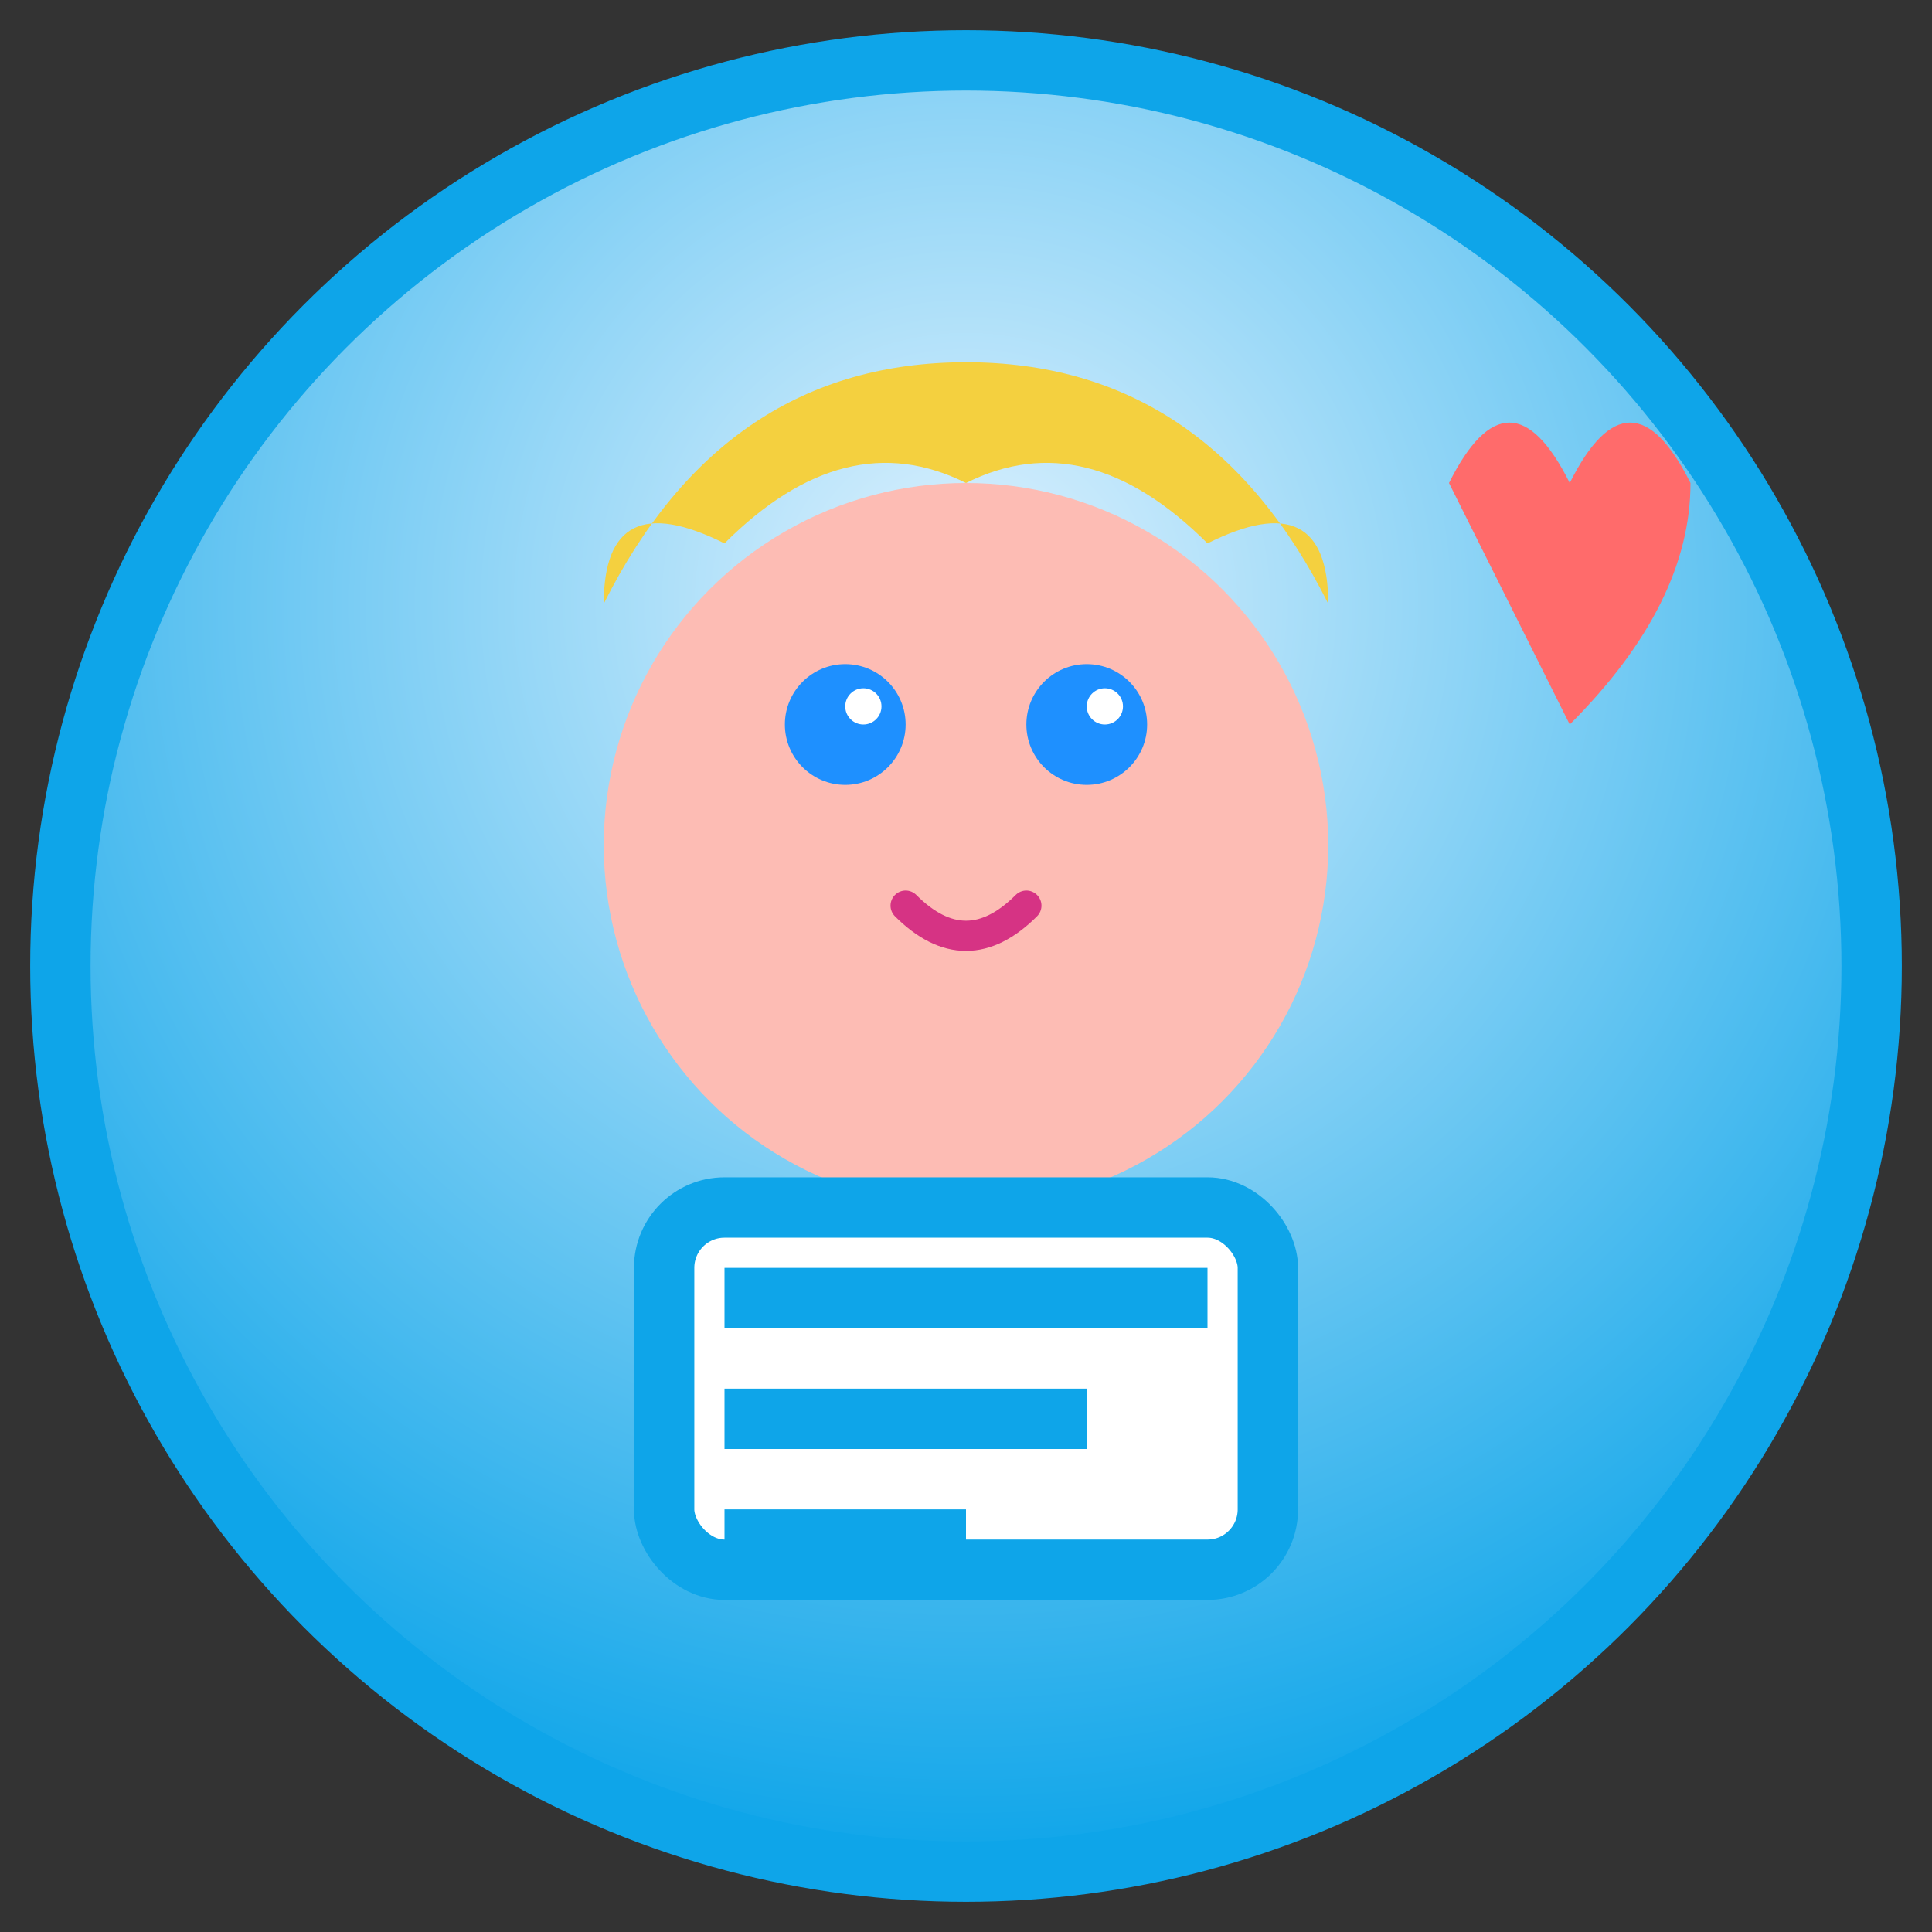
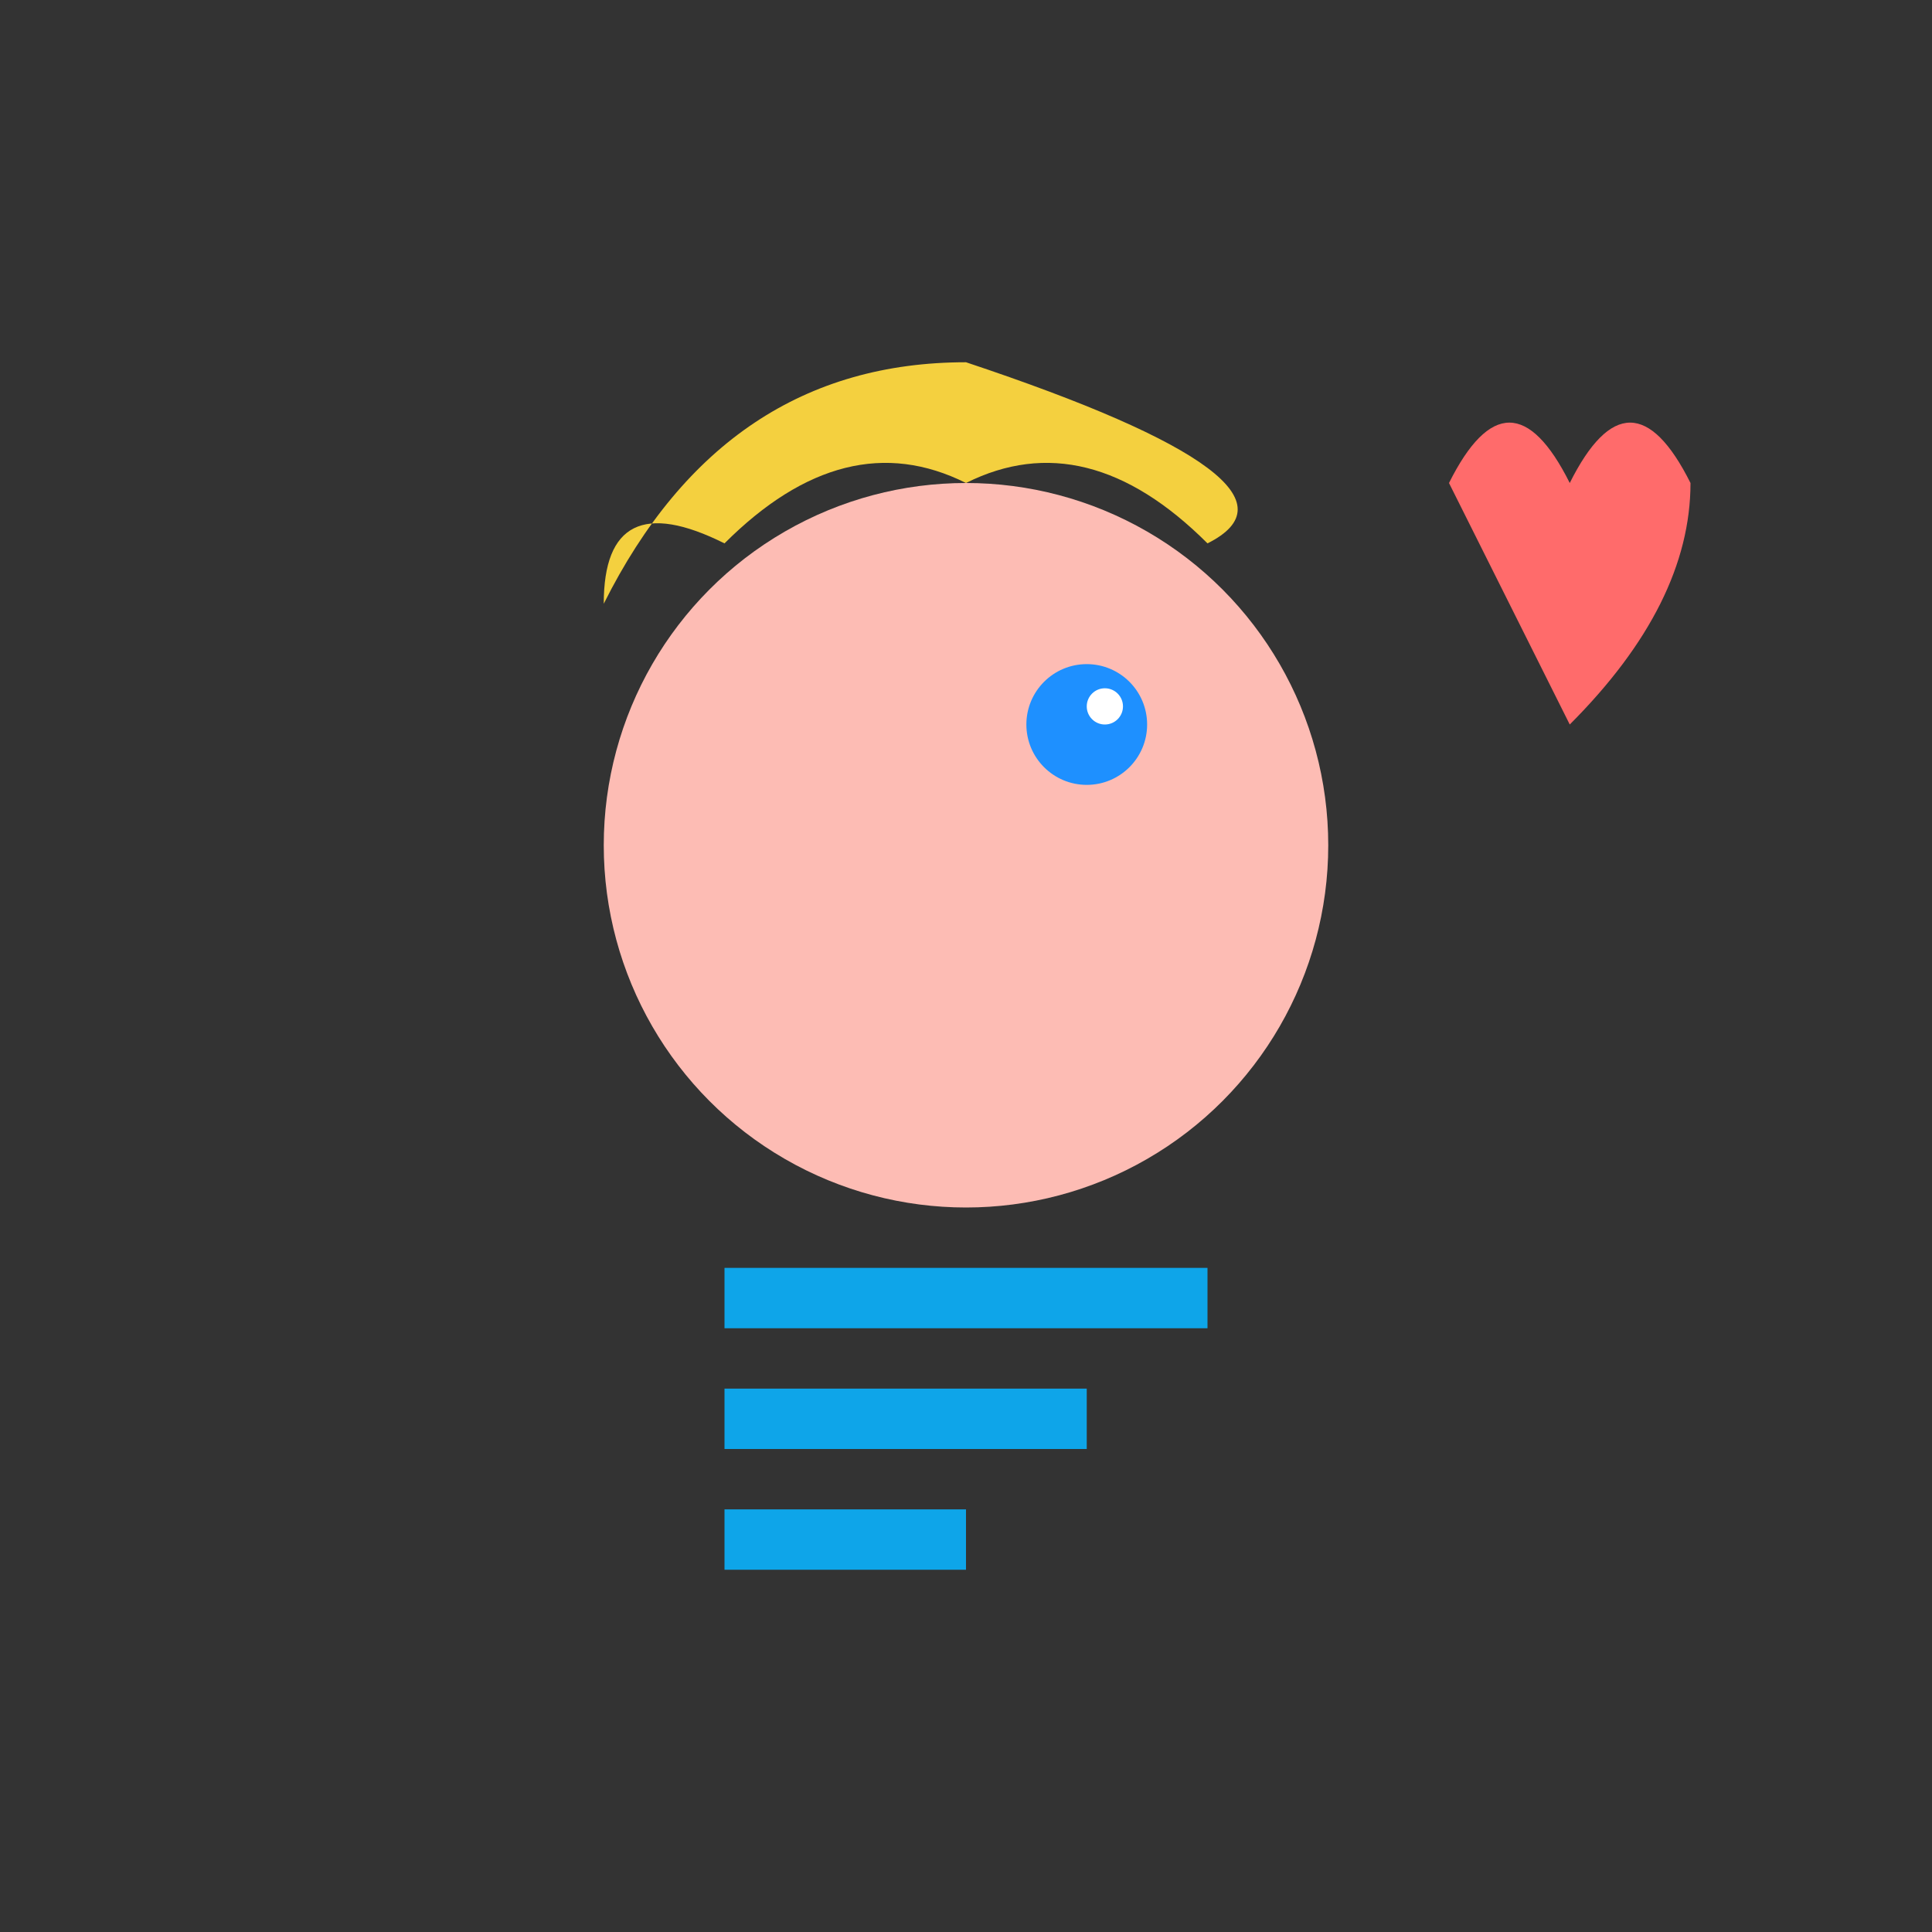
<svg xmlns="http://www.w3.org/2000/svg" viewBox="0 0 32 32">
  <rect x="0" y="0" width="32" height="32" fill="#333333" stroke="none" />
  <defs>
    <radialGradient id="bg" cx="50%" cy="30%" r="70%">
      <stop offset="0%" stop-color="#e0f2fe" />
      <stop offset="100%" stop-color="#0ea5e9" />
    </radialGradient>
  </defs>
-   <circle cx="16" cy="16" r="15" fill="url(#bg)" stroke="#0ea5e9" stroke-width="1" />
  <circle cx="16" cy="14" r="6" fill="#FDBCB4" />
-   <path d="M10 10 Q12 6 16 6 Q20 6 22 10 Q22 8 20 9 Q18 7 16 8 Q14 7 12 9 Q10 8 10 10" fill="#F4D03F" />
-   <circle cx="14" cy="12" r="1" fill="#1E90FF" />
+   <path d="M10 10 Q12 6 16 6 Q22 8 20 9 Q18 7 16 8 Q14 7 12 9 Q10 8 10 10" fill="#F4D03F" />
  <circle cx="18" cy="12" r="1" fill="#1E90FF" />
-   <circle cx="14.3" cy="11.7" r="0.3" fill="white" />
  <circle cx="18.3" cy="11.7" r="0.3" fill="white" />
-   <path d="M15 15 Q16 16 17 15" stroke="#D63384" stroke-width="0.5" fill="none" stroke-linecap="round" />
-   <rect x="11" y="20" width="10" height="6" rx="1" fill="white" stroke="#0ea5e9" />
  <rect x="12" y="21" width="8" height="1" fill="#0ea5e9" />
  <rect x="12" y="23" width="6" height="1" fill="#0ea5e9" />
  <rect x="12" y="25" width="4" height="1" fill="#0ea5e9" />
  <path d="M24 8 Q25 6 26 8 Q27 6 28 8 Q28 10 26 12 Q25 10 24 8" fill="#ff6b6b" />
</svg>